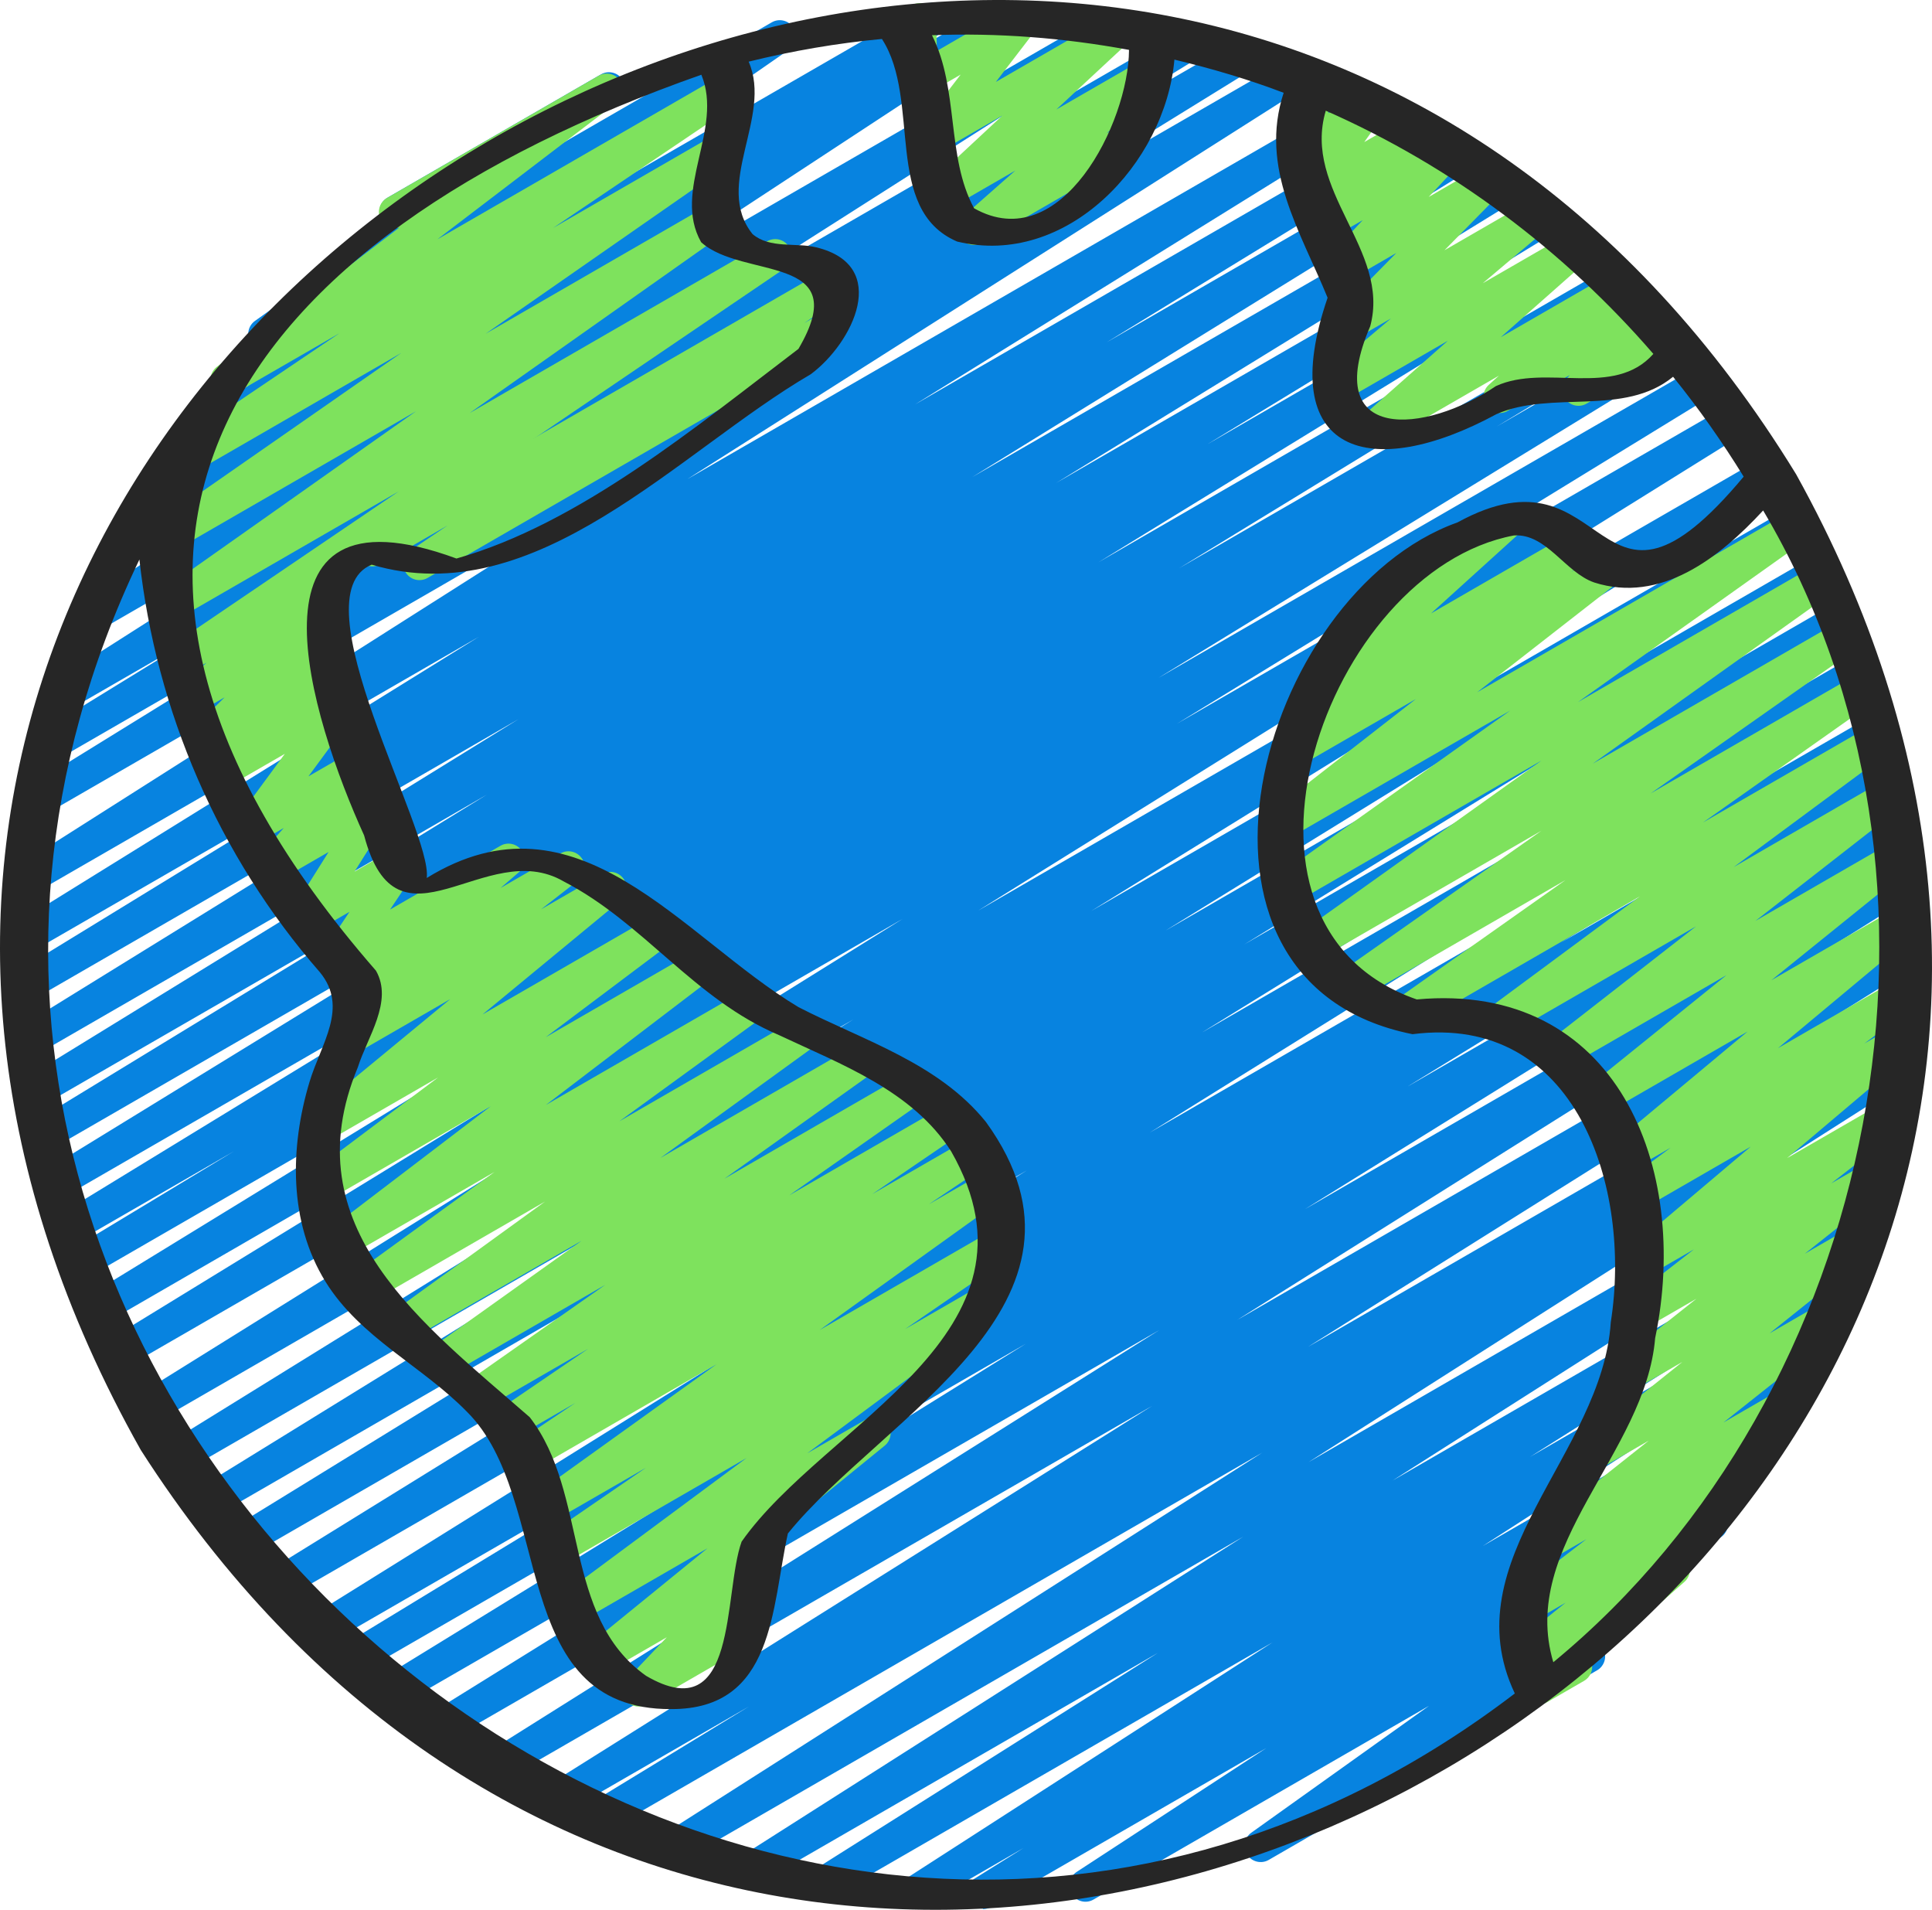
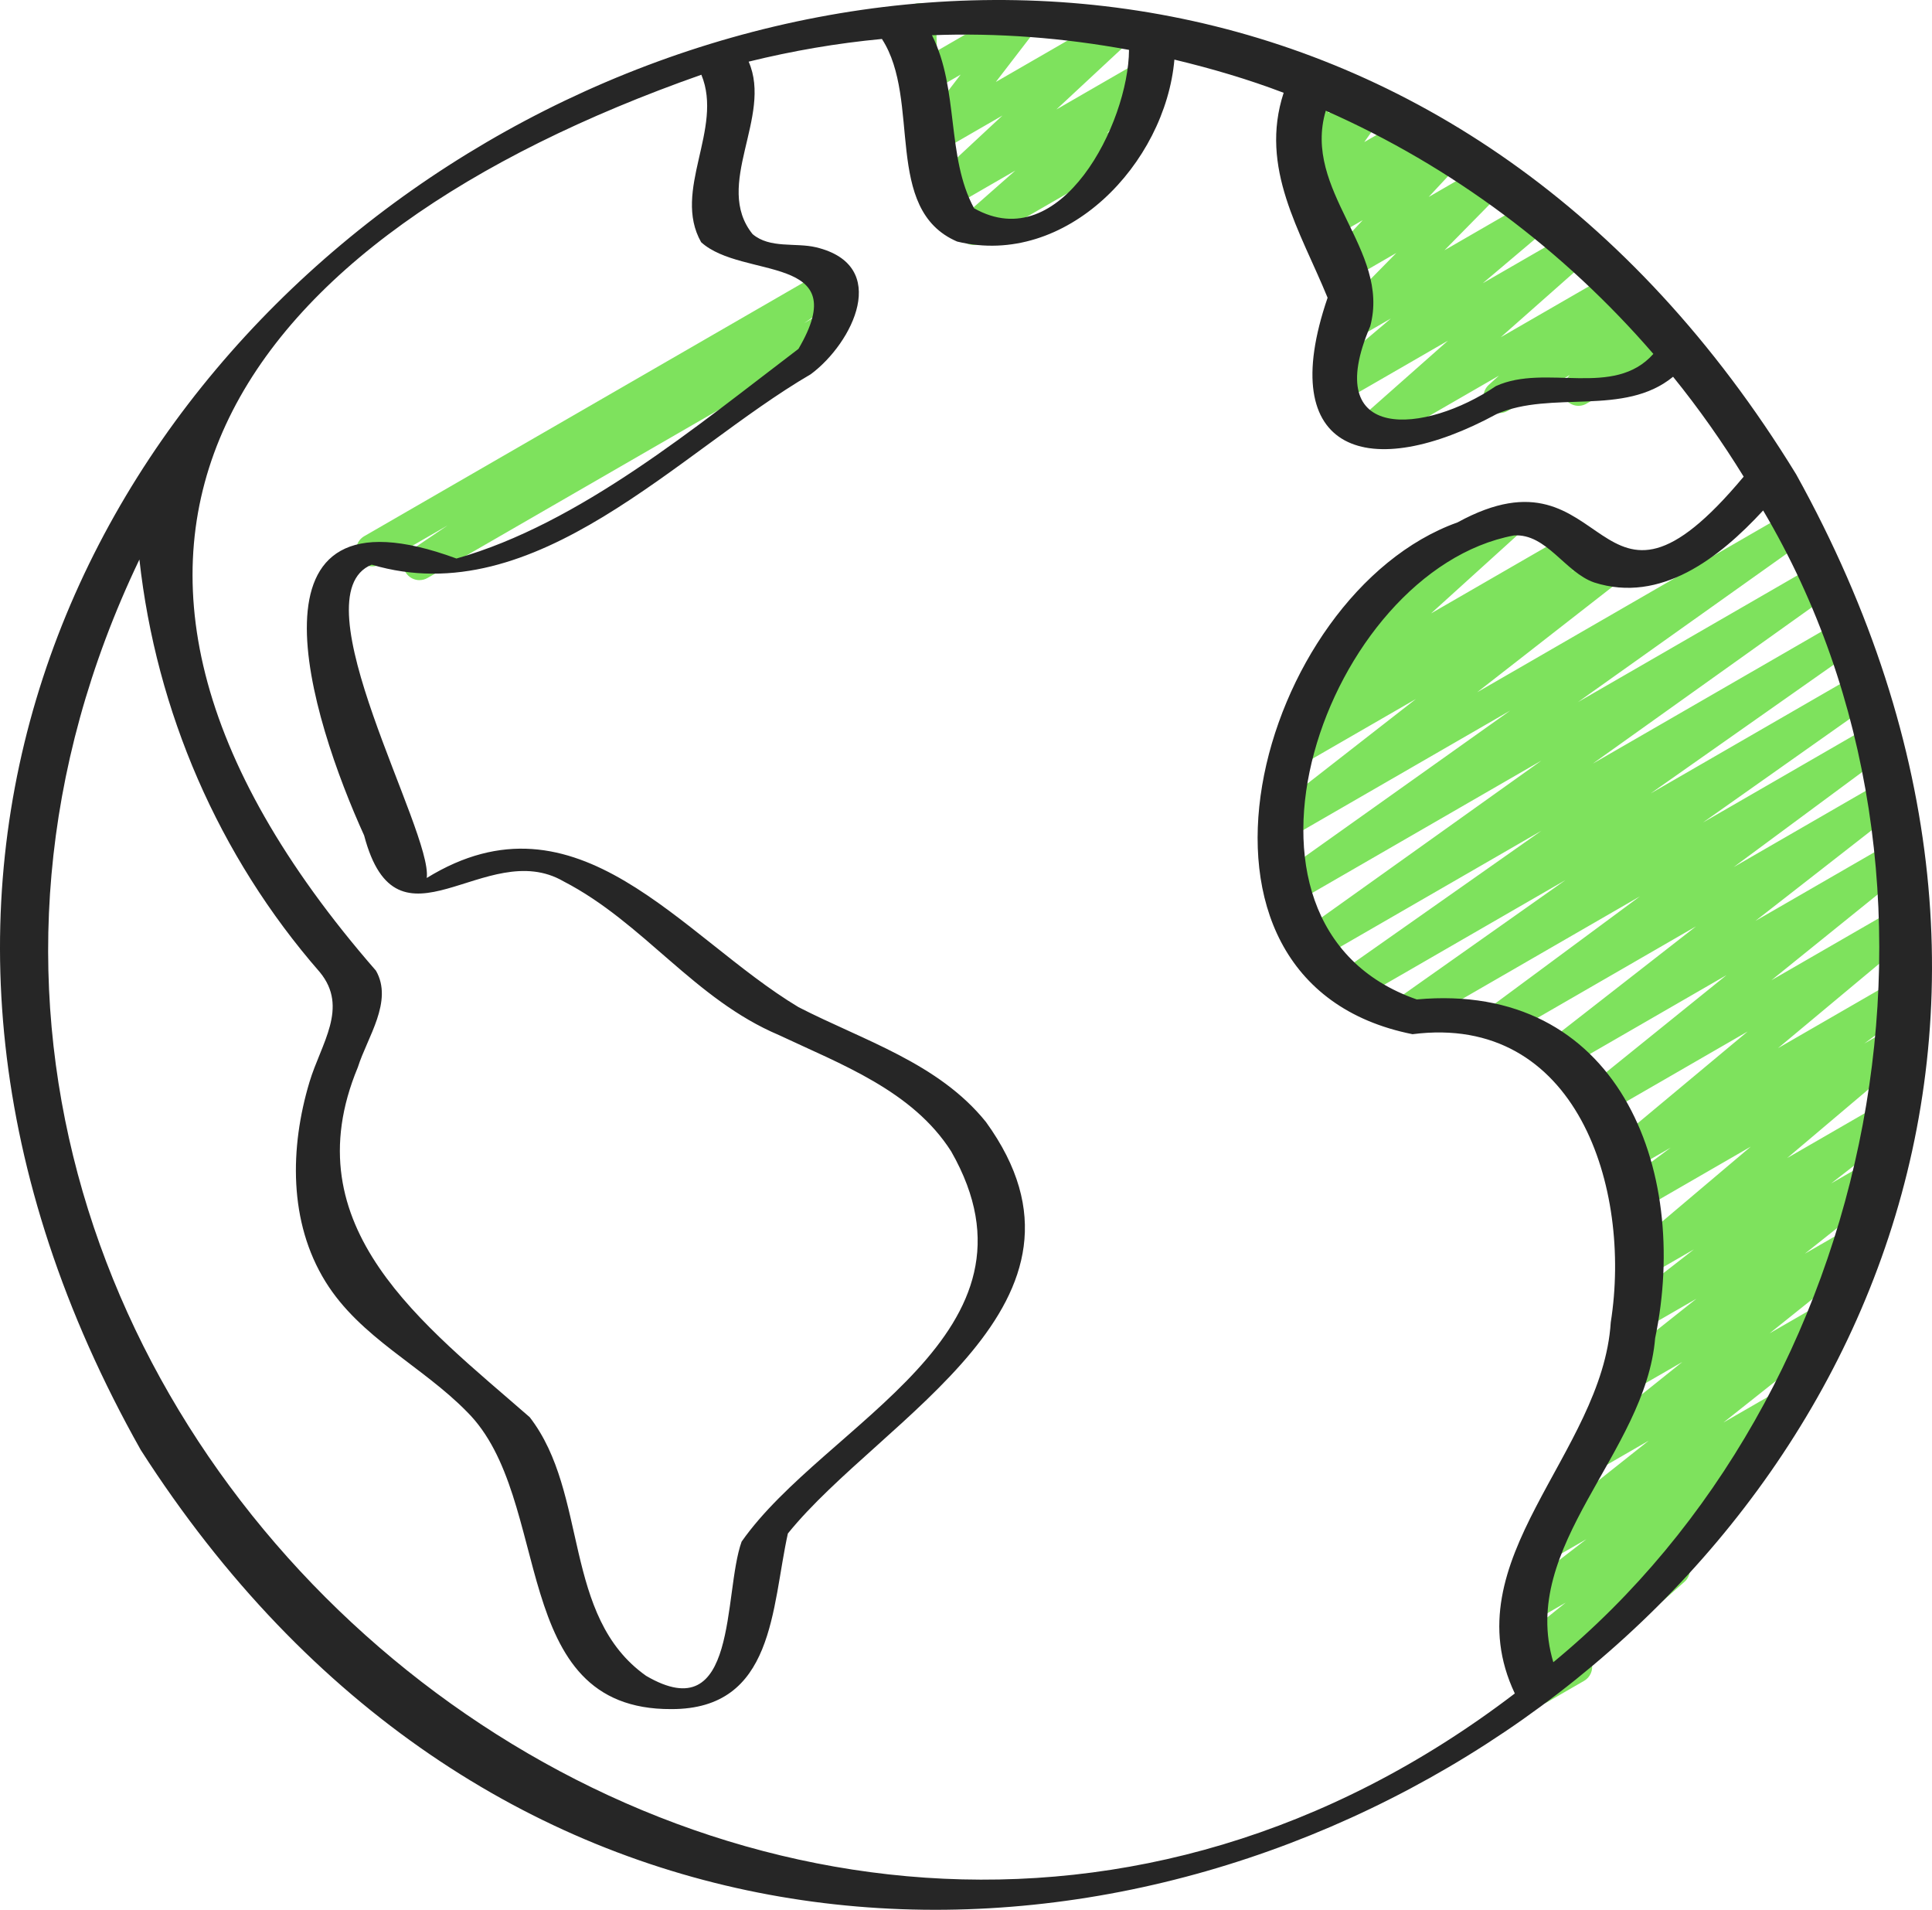
<svg xmlns="http://www.w3.org/2000/svg" id="a" width="508.059" height="502.115" viewBox="0 0 508.059 502.115">
-   <path d="M258.491,501.81c-1.438,0-2.85-.74-3.65-2.059-1.2-1.982-.57-4.569,1.387-5.803l12.932-8.083-26.162,15.093c-1.991,1.166-4.552.519-5.76-1.463-1.208-1.965-.613-4.543,1.327-5.794l96.065-61.888-115.548,66.703c-1.999,1.183-4.56.51-5.768-1.48-1.2-1.982-.587-4.56,1.37-5.803l89.828-56.681-104.505,60.339c-2.008,1.174-4.56.51-5.768-1.472-1.2-1.982-.596-4.552,1.353-5.803l131.356-83.609-147.488,85.149c-1.999,1.174-4.56.51-5.768-1.472-1.2-1.974-.596-4.552,1.353-5.803l156.923-99.978-172.629,99.672c-2.025,1.166-4.603.493-5.785-1.514-1.191-1.999-.545-4.586,1.438-5.803l41.979-25.609-48.454,27.975c-1.999,1.183-4.569.519-5.777-1.489-1.2-1.982-.579-4.56,1.387-5.803l158.829-99.689-170.434,98.396c-1.999,1.174-4.569.519-5.777-1.489-1.2-1.982-.579-4.56,1.387-5.803l176.721-111.048-187.935,108.504c-2.016,1.174-4.586.502-5.777-1.497-1.2-1.991-.57-4.577,1.404-5.803l157.221-97.613-165.525,95.563c-2.025,1.166-4.594.502-5.785-1.506s-.553-4.586,1.429-5.803l127.945-78.598-133.943,77.33c-2.033,1.174-4.603.485-5.785-1.514-1.191-1.999-.545-4.594,1.446-5.803l85.217-51.848-89.216,51.508c-2.025,1.166-4.577.493-5.777-1.497s-.57-4.569,1.395-5.803l188.888-117.616-196.035,113.183c-2.025,1.166-4.594.493-5.785-1.497-1.191-1.999-.553-4.577,1.421-5.811l170.179-105.16-175.394,101.263c-2.016,1.166-4.586.502-5.785-1.506-1.191-1.991-.553-4.586,1.429-5.803l154.056-94.712-157.953,91.19c-2.016,1.174-4.586.502-5.785-1.506-1.191-1.991-.553-4.577,1.421-5.803l168.443-103.858-172.093,99.349c-2.025,1.174-4.594.502-5.777-1.497-1.2-1.991-.562-4.577,1.412-5.803l180.593-111.703-183.894,106.172c-2.016,1.166-4.586.493-5.777-1.497-1.2-1.982-.57-4.569,1.395-5.803l201.25-125.316-204.364,117.982c-2.025,1.166-4.594.502-5.785-1.506s-.545-4.586,1.429-5.811l141.404-86.663L27.871,347.788c-2.025,1.174-4.594.502-5.785-1.506s-.545-4.586,1.429-5.811l138.078-84.613L23.319,335.698c-2.033,1.174-4.603.493-5.794-1.523-1.191-1.999-.528-4.594,1.463-5.803l42.54-25.694-41.239,23.806c-2.025,1.166-4.603.493-5.785-1.506-1.191-1.999-.545-4.594,1.438-5.811l117.352-71.732-116.288,67.137c-2.016,1.166-4.586.502-5.785-1.506-1.191-1.999-.545-4.586,1.429-5.803l128.863-79.066L14.199,301.725c-2.016,1.174-4.603.493-5.785-1.514-1.191-1.999-.545-4.586,1.438-5.803l91.479-55.779-89.097,51.431c-2.025,1.166-4.594.502-5.785-1.506s-.553-4.586,1.429-5.803l120.126-73.808L10.702,276.669c-2.016,1.166-4.586.493-5.785-1.497-1.191-1.999-.553-4.586,1.421-5.811l130.029-80.291L9.877,262.129c-2.025,1.166-4.594.502-5.785-1.506s-.545-4.586,1.438-5.811l83.958-51.406L9.809,249.409c-2.016,1.174-4.594.502-5.777-1.497-1.2-1.991-.562-4.577,1.404-5.803l120.491-74.692L10.591,234.001c-2.008,1.174-4.569.51-5.768-1.48-1.2-1.974-.596-4.552,1.361-5.794l161.041-102.276L13.212,213.378c-2.025,1.166-4.594.493-5.785-1.497-1.191-1.999-.553-4.586,1.421-5.811l69.128-42.677-61.956,35.768c-2.025,1.166-4.594.502-5.785-1.506-1.191-1.991-.553-4.577,1.429-5.803l38.44-23.635-30.57,17.637c-1.999,1.174-4.56.51-5.768-1.472-1.2-1.982-.596-4.552,1.353-5.803l108.733-69.239-97.469,56.272c-2.008,1.166-4.535.502-5.751-1.446-1.208-1.957-.638-4.526,1.285-5.794l114.953-75.441-98.77,57.021c-1.999,1.174-4.569.502-5.777-1.489-1.2-1.982-.57-4.56,1.387-5.803l12.932-8.108c-1.846.808-4.118.162-5.249-1.634-1.225-1.931-.706-4.467,1.166-5.777l75.884-52.648-46.786,27.013c-1.948,1.14-4.475.528-5.709-1.378-1.225-1.914-.74-4.441,1.115-5.768l35.011-24.954c-.698-.366-1.293-.919-1.71-1.642-1.183-2.033-.485-4.637,1.557-5.811l56.085-32.382c1.948-1.149,4.467-.545,5.709,1.378,1.225,1.914.74,4.441-1.115,5.768l-18.122,12.915L202.933,5.882c1.948-1.149,4.492-.528,5.717,1.404s.706,4.467-1.166,5.777l-75.935,52.682L243.321,1.246c2.016-1.166,4.586-.493,5.777,1.489,1.2,1.982.57,4.56-1.387,5.803l-12.235,7.666,25.924-14.966c2.008-1.157,4.535-.51,5.751,1.446,1.208,1.957.638,4.526-1.285,5.794l-114.944,75.433L289.461,3.926c2.008-1.166,4.569-.51,5.768,1.472,1.2,1.982.596,4.552-1.353,5.803l-108.725,69.23L310.467,8.078c2.016-1.174,4.586-.51,5.785,1.506,1.191,1.991.553,4.577-1.429,5.803l-38.533,23.704,47.424-27.379c2.008-1.183,4.577-.51,5.785,1.497,1.191,1.999.553,4.586-1.421,5.811l-69.009,42.6,78.47-45.297c2.016-1.166,4.569-.51,5.768,1.48,1.2,1.974.596,4.552-1.361,5.794l-161.16,102.352L356.666,24.388c2.008-1.183,4.586-.51,5.777,1.497,1.2,1.991.562,4.577-1.404,5.803l-120.423,74.65L370.449,31.381c2.008-1.174,4.577-.51,5.785,1.506,1.191,1.999.545,4.586-1.438,5.811l-83.788,51.304,90.415-52.206c2.008-1.183,4.577-.51,5.785,1.497,1.191,1.999.553,4.586-1.421,5.811l-130.114,80.333,137.873-79.593c2.016-1.174,4.586-.51,5.785,1.506,1.191,1.999.553,4.586-1.429,5.803l-120.16,73.825,126.592-73.084c2.008-1.183,4.594-.502,5.785,1.514,1.191,1.999.545,4.586-1.438,5.803l-91.275,55.651,96.022-55.439c2.008-1.183,4.577-.51,5.785,1.506,1.191,1.999.553,4.586-1.429,5.803l-128.966,79.125,134.317-77.543c2.016-1.174,4.594-.502,5.785,1.506,1.191,2.008.545,4.594-1.438,5.811l-117.377,71.749,121.7-70.26c2.016-1.183,4.594-.502,5.794,1.523,1.191,1.999.528,4.594-1.463,5.803l-42.591,25.72,44.744-25.831c2.008-1.183,4.577-.51,5.785,1.506,1.191,1.999.545,4.586-1.429,5.811l-138.078,84.621,141.94-81.95c2.016-1.174,4.586-.51,5.785,1.506,1.191,1.999.545,4.586-1.429,5.811l-141.37,86.646,144.705-83.541c2.008-1.183,4.577-.51,5.777,1.497,1.2,1.982.57,4.569-1.395,5.803l-201.335,125.358,205.938-118.892c2.008-1.174,4.586-.502,5.777,1.497,1.2,1.991.562,4.577-1.412,5.803l-180.584,111.694,183.494-105.934c2.008-1.183,4.577-.51,5.785,1.506,1.191,1.991.553,4.577-1.421,5.803l-168.375,103.816,170.247-98.285c2.008-1.183,4.577-.51,5.785,1.506,1.191,1.991.553,4.586-1.429,5.803l-153.86,94.593,154.754-89.352c2.008-1.174,4.577-.502,5.785,1.497,1.191,1.999.553,4.577-1.421,5.811l-170.315,105.245,170.868-98.651c2.008-1.183,4.569-.51,5.777,1.497,1.2,1.982.57,4.569-1.395,5.803l-188.879,117.607,188.93-109.074c2.016-1.183,4.594-.493,5.785,1.514s.545,4.594-1.446,5.803l-85.14,51.806,83.252-48.062c2.008-1.174,4.577-.51,5.785,1.506,1.191,1.999.553,4.586-1.429,5.803l-128.072,78.674,125.937-72.702c2.008-1.183,4.569-.51,5.777,1.497,1.2,1.991.57,4.577-1.404,5.803l-157.187,97.579,154.481-89.182c2.008-1.166,4.577-.51,5.777,1.489,1.2,1.982.579,4.56-1.387,5.803l-176.696,111.022,173.088-99.927c2.016-1.157,4.586-.51,5.777,1.489,1.2,1.982.579,4.56-1.387,5.803l-158.854,99.706,153.784-88.79c2.008-1.183,4.594-.502,5.785,1.514,1.191,1.999.545,4.586-1.438,5.803l-41.919,25.575,36.449-21.049c2.016-1.157,4.569-.502,5.768,1.472s.596,4.552-1.353,5.803l-156.949,99.987,149.062-86.051c2.025-1.166,4.569-.51,5.768,1.472s.596,4.552-1.353,5.803l-131.348,83.6,121.666-70.243c2.016-1.166,4.569-.51,5.768,1.48s.587,4.56-1.37,5.803l-89.939,56.749,79.227-45.731c2.008-1.174,4.56-.51,5.76,1.463,1.208,1.965.613,4.543-1.327,5.794l-96.073,61.896,81.78-47.211c2.016-1.166,4.577-.502,5.777,1.489s.57,4.569-1.387,5.803l-12.762,7.981c1.999-1.089,4.501-.451,5.683,1.497,1.208,1.957.63,4.526-1.293,5.794l-49.951,32.611,30.255-17.467c1.94-1.157,4.467-.536,5.709,1.378,1.225,1.914.74,4.441-1.115,5.768l-46.735,33.36,9.844-5.683c2.025-1.191,4.637-.485,5.811,1.557,1.183,2.033.485,4.637-1.557,5.811l-86.323,49.832c-1.948,1.14-4.475.528-5.709-1.378-1.225-1.914-.74-4.441,1.115-5.768l46.735-33.36-88.22,50.929c-1.999,1.166-4.543.51-5.751-1.455s-.63-4.526,1.293-5.794l49.9-32.577-72.344,41.766c-.672.391-1.404.57-2.127.57l-.06-.111Z" fill="#0783e0" />
-   <path d="M460.941,134.38c-1.463,0-2.893-.766-3.684-2.127-1.183-2.033-.485-4.637,1.557-5.811l5.862-3.386c2.008-1.2,4.628-.493,5.811,1.557,1.183,2.033.485,4.637-1.557,5.811l-5.862,3.386c-.664.391-1.404.57-2.127.57Z" fill="#7ee25d" />
  <path d="M404.779,448.115c-1.327,0-2.638-.621-3.454-1.77-1.268-1.778-.995-4.237.647-5.675l3.165-2.791-1.77,1.021c-1.931,1.115-4.39.545-5.641-1.276-1.251-1.838-.885-4.331.859-5.717l13.145-10.55-9.35,5.394c-1.931,1.132-4.416.545-5.658-1.31s-.842-4.373.936-5.743l19.518-15.025-9.742,5.615c-1.931,1.123-4.399.553-5.641-1.285-1.251-1.846-.876-4.339.876-5.726l30.901-24.512-12.439,7.181c-1.923,1.123-4.39.545-5.641-1.276-1.251-1.838-.885-4.331.859-5.726l26.052-20.862-13.247,7.64c-1.931,1.115-4.399.553-5.641-1.285-1.251-1.846-.876-4.339.868-5.726l21.713-17.246-13.749,7.938c-1.931,1.14-4.407.545-5.658-1.302-1.242-1.855-.851-4.365.919-5.734l17.841-13.885-12.379,7.147c-1.897,1.123-4.339.562-5.607-1.242-1.259-1.795-.944-4.271.732-5.692l32.203-27.226-28.945,16.71c-1.931,1.149-4.441.536-5.683-1.344s-.791-4.407,1.012-5.751l12.541-9.342-10.38,5.99c-1.906,1.123-4.356.562-5.615-1.242s-.927-4.288.766-5.7l35.487-29.591-36.746,21.211c-1.923,1.132-4.373.562-5.632-1.268-1.251-1.838-.893-4.322.834-5.717l35.981-29.047-41.154,23.755c-1.931,1.132-4.407.545-5.658-1.302-1.242-1.855-.851-4.356.91-5.734l37.886-29.54-50.691,29.259c-1.931,1.157-4.441.536-5.683-1.344s-.791-4.416,1.021-5.76l40.601-30.042-59.999,34.636c-1.948,1.149-4.484.528-5.709-1.387-1.234-1.923-.732-4.45,1.132-5.768l45.008-31.769-55.907,32.271c-1.982,1.157-4.484.528-5.717-1.387-1.225-1.923-.723-4.458,1.149-5.777l54.162-38.082-58.774,33.922c-1.948,1.14-4.475.536-5.709-1.378-1.225-1.914-.74-4.441,1.115-5.768l63.368-45.22-64.185,37.053c-1.948,1.149-4.475.528-5.709-1.378-1.234-1.914-.732-4.45,1.115-5.768l60.561-43.051-57.515,33.199c-1.931,1.132-4.399.545-5.658-1.302-1.242-1.855-.851-4.356.91-5.734l37.453-29.2-30.416,17.552c-1.957,1.14-4.475.528-5.7-1.378-1.234-1.906-.749-4.433,1.098-5.76l7.079-5.071c-1.395.136-2.995-.451-3.922-1.719-1.276-1.761-1.029-4.203.579-5.658l24.078-21.815c-1.761.357-3.59-.425-4.518-2.042-1.183-2.033-.485-4.637,1.557-5.811l32.45-18.735c1.88-1.098,4.28-.579,5.564,1.174,1.276,1.761,1.029,4.203-.579,5.658l-23.278,21.092,36.398-21.015c1.94-1.157,4.467-.536,5.7,1.378,1.234,1.906.749,4.433-1.098,5.76l-4.169,2.995,7.998-4.62c1.931-1.132,4.407-.545,5.658,1.302,1.242,1.855.851,4.356-.91,5.734l-37.453,29.2,82.477-47.62c1.94-1.149,4.458-.528,5.709,1.378,1.234,1.914.732,4.45-1.115,5.768l-60.578,43.068,62.705-36.202c1.94-1.157,4.458-.536,5.709,1.378,1.225,1.914.74,4.441-1.115,5.768l-63.402,45.237,64.789-37.402c1.982-1.157,4.475-.528,5.717,1.387,1.225,1.923.723,4.458-1.149,5.777l-54.128,38.065,54.154-31.267c1.982-1.157,4.492-.528,5.709,1.387,1.234,1.923.732,4.45-1.132,5.768l-44.982,31.761,44.021-25.414c1.948-1.14,4.441-.528,5.683,1.344,1.242,1.889.791,4.416-1.021,5.76l-40.592,30.025,38.873-22.444c1.931-1.14,4.407-.545,5.658,1.302,1.242,1.855.851,4.356-.91,5.734l-37.903,29.557,35.377-20.419c1.914-1.123,4.373-.562,5.632,1.268,1.251,1.838.893,4.322-.834,5.717l-35.981,29.038,32.365-18.675c1.906-1.115,4.356-.562,5.615,1.242,1.259,1.804.927,4.288-.766,5.7l-35.479,29.591,30.578-17.654c1.948-1.14,4.441-.528,5.683,1.344s.791,4.407-1.012,5.751l-12.549,9.342,7.062-4.075c1.906-1.106,4.348-.553,5.607,1.242s.944,4.271-.732,5.692l-32.22,27.243,24.656-14.234c1.931-1.132,4.407-.545,5.658,1.302,1.242,1.855.851,4.365-.919,5.734l-17.824,13.868,9.997-5.768c1.914-1.14,4.399-.553,5.641,1.285,1.251,1.846.876,4.339-.868,5.726l-21.696,17.237,12.013-6.934c1.914-1.132,4.382-.553,5.641,1.276,1.251,1.838.885,4.331-.859,5.726l-26.06,20.87,13.996-8.074c1.914-1.132,4.39-.553,5.641,1.285s.876,4.339-.876,5.726l-30.884,24.495,15.204-8.772c1.923-1.132,4.416-.545,5.658,1.31,1.242,1.855.842,4.373-.936,5.743l-19.552,15.051,2.025-1.166c1.914-1.132,4.382-.553,5.641,1.276,1.251,1.838.885,4.331-.859,5.717l-19.245,15.442c.944.238,1.821.8,2.425,1.642,1.268,1.778.995,4.237-.647,5.675l-24.35,21.423c.391,1.761-.383,3.65-2.025,4.594l-9.699,5.598c-.664.391-1.395.57-2.127.57l.034.025Z" fill="#7ee25d" />
  <path d="M110.306,152.528c-1.412,0-2.799-.706-3.607-1.991-1.217-1.948-.672-4.501,1.225-5.785l9.75-6.594-17.629,10.176c-2.042,1.183-4.645.476-5.811-1.557-1.183-2.033-.485-4.637,1.557-5.811l120.908-69.809c1.999-1.157,4.518-.528,5.734,1.421s.672,4.501-1.225,5.785l-9.793,6.628,5.181-2.995c2.025-1.191,4.637-.493,5.811,1.557,1.183,2.033.485,4.637-1.557,5.811l-108.41,62.585c-.672.391-1.404.57-2.127.57l-.009.009Z" fill="#7ee25d" />
-   <path d="M167.965,448.677c-1.259,0-2.51-.562-3.344-1.617-1.31-1.659-1.2-4.033.255-5.564l10.473-11.035-16.021,9.248c-1.906,1.123-4.373.553-5.632-1.259-1.251-1.829-.893-4.322.825-5.717l31.514-25.66-33.837,19.526c-1.94,1.149-4.441.536-5.683-1.344s-.791-4.416,1.021-5.751l48.785-36.176-48.428,27.958c-1.982,1.166-4.501.528-5.726-1.412-1.225-1.931-.698-4.475,1.191-5.777l26.511-18.207-24.588,14.191c-1.957,1.149-4.475.528-5.7-1.37-1.234-1.914-.749-4.441,1.089-5.768l47.739-34.254-47.883,27.643c-1.999,1.149-4.535.51-5.734-1.429-1.217-1.948-.672-4.501,1.234-5.785l15.281-10.269-15.774,9.104c-1.974,1.157-4.501.528-5.726-1.421-1.225-1.94-.689-4.484,1.2-5.777l23.652-16.131-26.494,15.298c-1.957,1.157-4.484.528-5.717-1.395-1.225-1.923-.715-4.458,1.149-5.768l35.581-24.963-41.247,23.814c-1.957,1.14-4.475.536-5.709-1.378-1.225-1.914-.74-4.441,1.115-5.768l39.605-28.247-46.199,26.673c-1.948,1.14-4.458.528-5.7-1.361-1.234-1.906-.757-4.433,1.081-5.768l41.213-29.863-46.514,26.851c-1.957,1.132-4.467.528-5.692-1.361-1.242-1.906-.766-4.433,1.064-5.76l37.852-27.507-39.758,22.946c-1.948,1.132-4.433.536-5.666-1.319-1.242-1.872-.825-4.382.953-5.743l43.493-33.173-42.464,24.52c-1.94,1.14-4.433.536-5.675-1.336s-.808-4.399.995-5.743l33.267-24.988-28.272,16.318c-1.906,1.115-4.365.553-5.624-1.251-1.251-1.821-.91-4.297.791-5.709l36.321-29.965-25.15,14.515c-1.923,1.14-4.407.545-5.658-1.302-1.242-1.855-.851-4.365.91-5.734l9.818-7.64-1.778,1.021c-1.889,1.106-4.322.57-5.598-1.225-1.259-1.787-.961-4.254.698-5.683l4.85-4.169-5.505,3.174c-1.71.995-3.88.664-5.232-.774-1.344-1.446-1.531-3.633-.434-5.275l6.585-9.852-9.299,5.369c-1.685.978-3.82.681-5.19-.732-1.353-1.404-1.583-3.556-.536-5.207l9.521-15.161-12.966,7.487c-1.787,1.046-4.101.621-5.428-.987-1.319-1.617-1.268-3.956.119-5.513l6.492-7.3-6.875,3.965c-1.736,1.029-3.956.664-5.301-.851-1.336-1.497-1.446-3.727-.247-5.352l12.694-17.254-14.608,8.423c-1.846,1.072-4.237.587-5.53-1.132-1.285-1.727-1.089-4.143.476-5.632l4.041-3.846-2.782,1.6c-1.846,1.064-4.22.596-5.513-1.106s-1.123-4.101.408-5.607l7.691-7.564-6.432,3.71c-1.88,1.106-4.288.587-5.573-1.191-1.268-1.761-1.012-4.203.604-5.658l6.653-5.964-4.611,2.655c-1.974,1.166-4.509.528-5.734-1.421-1.217-1.94-.681-4.492,1.217-5.785l59.65-40.49-58.076,33.522c-1.948,1.149-4.484.528-5.709-1.387-1.234-1.923-.732-4.45,1.132-5.768l67.197-47.433-64.789,37.402c-1.982,1.157-4.492.528-5.717-1.404-1.225-1.923-.715-4.467,1.166-5.768l65.478-45.569-60.467,34.917c-2.008,1.149-4.518.51-5.734-1.429s-.672-4.492,1.225-5.777l48.717-32.892-27.541,15.893c-1.94,1.132-4.433.536-5.666-1.319-1.242-1.872-.825-4.382.961-5.743l47.986-36.602c-1.761.493-3.82-.255-4.807-1.974-1.183-2.033-.485-4.637,1.557-5.811l55.651-32.127c1.931-1.14,4.433-.536,5.666,1.319,1.242,1.872.825,4.382-.961,5.743l-47.118,35.947,74.684-43.119c1.982-1.174,4.509-.519,5.734,1.429,1.217,1.94.672,4.492-1.225,5.777l-48.751,32.926,43.179-24.929c1.982-1.149,4.492-.536,5.717,1.404,1.225,1.923.715,4.467-1.166,5.768l-65.487,45.569,58.391-33.709c1.957-1.149,4.484-.527,5.709,1.387,1.234,1.923.732,4.45-1.132,5.768l-67.18,47.416,78.249-45.178c1.991-1.149,4.518-.527,5.734,1.421,1.217,1.94.681,4.492-1.217,5.785l-114.646,77.823c.664,1.625.264,3.548-1.098,4.773l-6.679,5.99c1.863-1.029,4.169-.545,5.462,1.14,1.293,1.702,1.123,4.101-.408,5.607l-7.674,7.547,4.705-2.706c1.846-1.089,4.229-.596,5.53,1.132,1.285,1.727,1.089,4.143-.476,5.632l-4.05,3.854,1.344-.774c1.744-1.021,3.965-.655,5.301.851,1.336,1.497,1.446,3.727.247,5.352l-12.694,17.254,12.056-6.951c1.787-1.046,4.092-.621,5.428.987,1.319,1.617,1.268,3.956-.119,5.513l-6.492,7.3,5.045-2.91c1.676-.987,3.829-.689,5.19.732,1.353,1.404,1.583,3.556.536,5.207l-9.521,15.161,10.261-5.922c1.702-1.012,3.871-.672,5.232.774,1.344,1.446,1.531,3.633.434,5.275l-6.585,9.852,29.021-16.761c1.872-1.106,4.305-.579,5.598,1.225,1.259,1.787.961,4.254-.698,5.683l-4.867,4.186,15.74-9.078c1.931-1.132,4.407-.545,5.658,1.302,1.242,1.855.851,4.365-.91,5.734l-9.827,7.649,16.072-9.274c1.906-1.115,4.356-.553,5.624,1.251,1.251,1.821.91,4.297-.791,5.709l-36.312,29.957,45.186-26.077c1.923-1.149,4.433-.553,5.675,1.336,1.242,1.88.808,4.399-.995,5.743l-33.258,24.988,38.865-22.444c1.931-1.149,4.424-.536,5.666,1.319,1.242,1.872.825,4.382-.961,5.743l-43.519,33.19,52.503-30.306c1.94-1.149,4.458-.528,5.692,1.361,1.242,1.906.766,4.433-1.064,5.76l-37.801,27.473,47.424-27.379c1.94-1.149,4.458-.536,5.7,1.361,1.234,1.906.757,4.433-1.081,5.768l-41.247,29.889,51.831-29.923c1.948-1.149,4.458-.545,5.709,1.378,1.225,1.914.74,4.441-1.115,5.768l-39.588,28.23,48.054-27.745c1.957-1.149,4.475-.528,5.717,1.395,1.225,1.923.715,4.458-1.149,5.768l-35.572,24.954,41-23.669c1.999-1.149,4.509-.528,5.726,1.421,1.225,1.94.689,4.484-1.2,5.777l-23.712,16.165,25.575-14.753c1.991-1.166,4.518-.519,5.734,1.429,1.217,1.948.672,4.501-1.234,5.785l-15.187,10.201,14.43-8.329c1.948-1.157,4.467-.528,5.7,1.37,1.234,1.914.749,4.441-1.089,5.768l-47.781,34.279,44.429-25.643c1.991-1.157,4.509-.519,5.726,1.412,1.225,1.931.698,4.475-1.191,5.777l-26.477,18.182,18.429-10.635c1.948-1.132,4.45-.536,5.683,1.344,1.242,1.889.791,4.416-1.021,5.751l-48.811,36.193,15.553-8.976c1.914-1.123,4.373-.553,5.632,1.259,1.251,1.829.893,4.322-.825,5.717l-34.058,27.728c1.293,0,2.595.536,3.446,1.617,1.31,1.659,1.2,4.033-.255,5.564l-10.473,11.026,3.548-2.042c2.025-1.191,4.637-.493,5.811,1.557,1.183,2.033.485,4.637-1.557,5.811l-28.996,16.744c-.664.391-1.395.57-2.127.57l-.017.009Z" fill="#7ee25d" />
  <path d="M256.049,64.401c-1.327,0-2.638-.621-3.454-1.77-1.268-1.778-.995-4.237.647-5.675l13.758-12.116-17.416,10.057c-1.855,1.089-4.254.596-5.547-1.157-1.285-1.736-1.055-4.16.528-5.641l19.041-17.722-16.046,9.265c-1.753,1.021-3.99.655-5.326-.885-1.336-1.523-1.412-3.778-.179-5.394l10.567-13.749-8.159,4.713c-1.293.757-2.893.757-4.203.034-1.302-.732-2.136-2.093-2.178-3.59l-.255-9.138c-1.446-.026-2.833-.791-3.607-2.127-1.183-2.033-.485-4.637,1.557-5.811l3.99-2.306c1.293-.757,2.893-.757,4.203-.034,1.302.732,2.136,2.093,2.178,3.59l.238,8.44,20.556-11.869c1.744-1.029,3.982-.664,5.326.885,1.336,1.523,1.412,3.778.179,5.394l-10.567,13.749,29.957-17.297c1.855-1.089,4.254-.596,5.547,1.157,1.285,1.736,1.055,4.16-.528,5.641l-19.058,17.731,22.036-12.711c1.889-1.106,4.314-.57,5.581,1.2,1.268,1.778.995,4.237-.647,5.675l-13.766,12.116,3.046-1.753c2.033-1.2,4.637-.485,5.811,1.557,1.183,2.033.485,4.637-1.557,5.811l-40.133,23.168c-.664.391-1.404.57-2.127.57l.009-.009Z" fill="#7ee25d" />
  <path d="M360.163,117.729c-1.327,0-2.629-.621-3.454-1.77-1.268-1.77-.995-4.22.638-5.675l23.414-20.709-27.796,16.046c-1.889,1.098-4.339.57-5.607-1.242-1.259-1.795-.944-4.271.732-5.692l17.688-14.957-8.84,5.105c-1.829,1.081-4.177.621-5.496-1.081-1.302-1.676-1.166-4.075.332-5.581l15.417-15.663-11.954,6.909c-1.804,1.064-4.143.621-5.462-1.029s-1.217-4.016.221-5.547l8.355-8.959-8.916,5.139c-1.829,1.081-4.194.604-5.496-1.089-1.293-1.685-1.149-4.075.357-5.59l1.906-1.914-.094.051c-1.719,1.012-3.922.664-5.275-.817-1.344-1.489-1.48-3.71-.315-5.335l4.467-6.279-.689.391c-1.514.876-3.395.74-4.765-.34s-1.94-2.884-1.446-4.552l2.816-9.487c-.374-.306-.706-.698-.961-1.149-1.174-2.033-.476-4.637,1.574-5.811l3.233-1.863c1.506-.851,3.395-.723,4.756.349,1.37,1.081,1.94,2.884,1.446,4.552l-1.659,5.598,8.355-4.824c1.719-1.004,3.931-.655,5.275.817,1.344,1.489,1.48,3.701.315,5.335l-4.475,6.287,10.941-6.304c1.829-1.064,4.194-.604,5.496,1.089,1.293,1.685,1.149,4.075-.357,5.59l-1.897,1.906,5.862-3.378c1.812-1.055,4.143-.621,5.462,1.029s1.217,4.016-.221,5.547l-8.346,8.951,14.404-8.321c1.838-1.072,4.194-.613,5.496,1.081,1.302,1.676,1.166,4.075-.332,5.581l-15.417,15.672,22.878-13.213c1.906-1.115,4.348-.562,5.607,1.242,1.259,1.795.944,4.271-.732,5.692l-17.671,14.94,23.193-13.383c1.88-1.089,4.297-.57,5.581,1.2,1.268,1.77.995,4.22-.638,5.675l-23.423,20.717,29.77-17.186c1.863-1.089,4.28-.587,5.564,1.174,1.276,1.761,1.029,4.203-.579,5.658l-2.655,2.399,4.314-2.484c1.795-1.046,4.092-.638,5.42.987,1.319,1.608,1.276,3.939-.102,5.505l-.902,1.029,1.693-.978c2.016-1.2,4.637-.493,5.811,1.557,1.183,2.033.485,4.637-1.557,5.811l-24.206,13.979c-1.787,1.055-4.084.63-5.42-.987-1.319-1.608-1.276-3.939.102-5.505l.902-1.021-16.31,9.41c-1.855,1.106-4.271.587-5.564-1.174-1.276-1.761-1.029-4.203.579-5.658l2.663-2.416-31.888,18.403c-.664.391-1.404.57-2.127.57l.009-.009Z" fill="#7ee25d" />
  <path d="M472.325,124.689C298.879-158.281-127.393,89.304,37.026,381.233c176.934,275.985,595.2,31.795,435.299-256.544ZM348.634,29.101c33.224,14.651,62.602,36.712,86.153,63.947-10.422,11.724-28.281,2.467-41.4,8.457-18.531,12.566-46.31,15.136-33.062-15.723,5.428-20.122-17.961-35.572-11.682-56.689l-.008.009ZM296.897,13.123c-.102,19.203-17.91,54.528-40.745,41.639-7.359-13.536-3.897-31.267-11.069-45.501,17.178-.664,34.543.664,51.814,3.854v.009ZM184.437,19.648c5.888,14.234-7.751,30.442-.06,44.029,10.916,9.912,40.43,2.799,25.592,28.051-26.698,20.258-57.549,45.961-89.93,55.115-58.519-21.534-38.261,42.072-24.282,72.812,8.755,33.165,31.948.145,52.469,12.081,21.083,10.907,34.33,30.969,56.604,40.396,16.318,7.691,35.147,14.625,45.306,30.595,27.345,47.909-33.165,71.272-55.115,102.59-4.918,13.715-.808,49.5-25.116,35.283-22.147-15.68-15.025-47.866-30.604-67.997-27.77-24.274-62.756-49.883-45.195-92.015,2.476-7.878,9.359-17.314,4.765-25.38C1.522,143.509,62.431,62.555,184.437,19.648ZM398.347,445.24C200.372,596.386-69.708,369.322,36.66,147.099c4.399,39.869,20.768,77.934,47.458,108.512,7.649,9.308.298,18.752-2.74,28.893-5.147,17.169-5.513,36.763,4.229,52.486,9.138,14.745,25.388,22.112,37.214,34.211,22.98,22.844,10.405,78.342,53.703,78.147,27.175.068,26.341-26.622,30.663-46.165,24.784-30.706,86.655-60.475,52.078-108.214-12.498-15.502-32.195-21.398-49.27-30.17-30.91-18.556-58.068-58.399-97.775-33.964,1.617-12.201-34.347-74.259-14.472-82.375,43.289,12.822,80.631-29.761,115.463-50.07,11.052-8.193,21.177-28.621,1.404-33.369-5.403-1.293-12.141.408-16.71-3.471-10.405-12.941,5.326-30.85-1.029-45.34,11.494-2.833,23.193-4.85,35.045-5.964,10.456,16.106.179,44.829,19.773,53.261,28.766,6.968,54.758-20.581,57.14-47.832,9.801,2.348,19.424,5.173,28.732,8.721-6.466,19.764,4.399,36.372,11.554,53.882-14.115,41.23,11.282,48.564,44.412,30.604,14.506-6.364,33.573.732,46.437-9.827,6.747,8.329,12.932,17.118,18.565,26.264-39.673,47.492-34.364-10.354-75.237,12.022-52.512,18.769-80.572,120.857-11.843,134.564,43.136-5.547,57.719,40.413,52.129,75.747-2.195,34.662-41.911,62.339-25.235,97.579v.008ZM408.472,437.012c-9.129-30.629,24.274-54.945,26.783-85.2,9.333-44.795-10.04-93.861-62.688-89.046-56.647-19.679-23.814-112.732,25.558-121.989,8.551-.562,13.434,9.708,21.092,12.362,17.45,5.59,32.875-6.398,44.438-18.93,57.608,97.298,30.655,232.152-55.175,302.811l-.009-.008Z" fill="#262626" />
</svg>